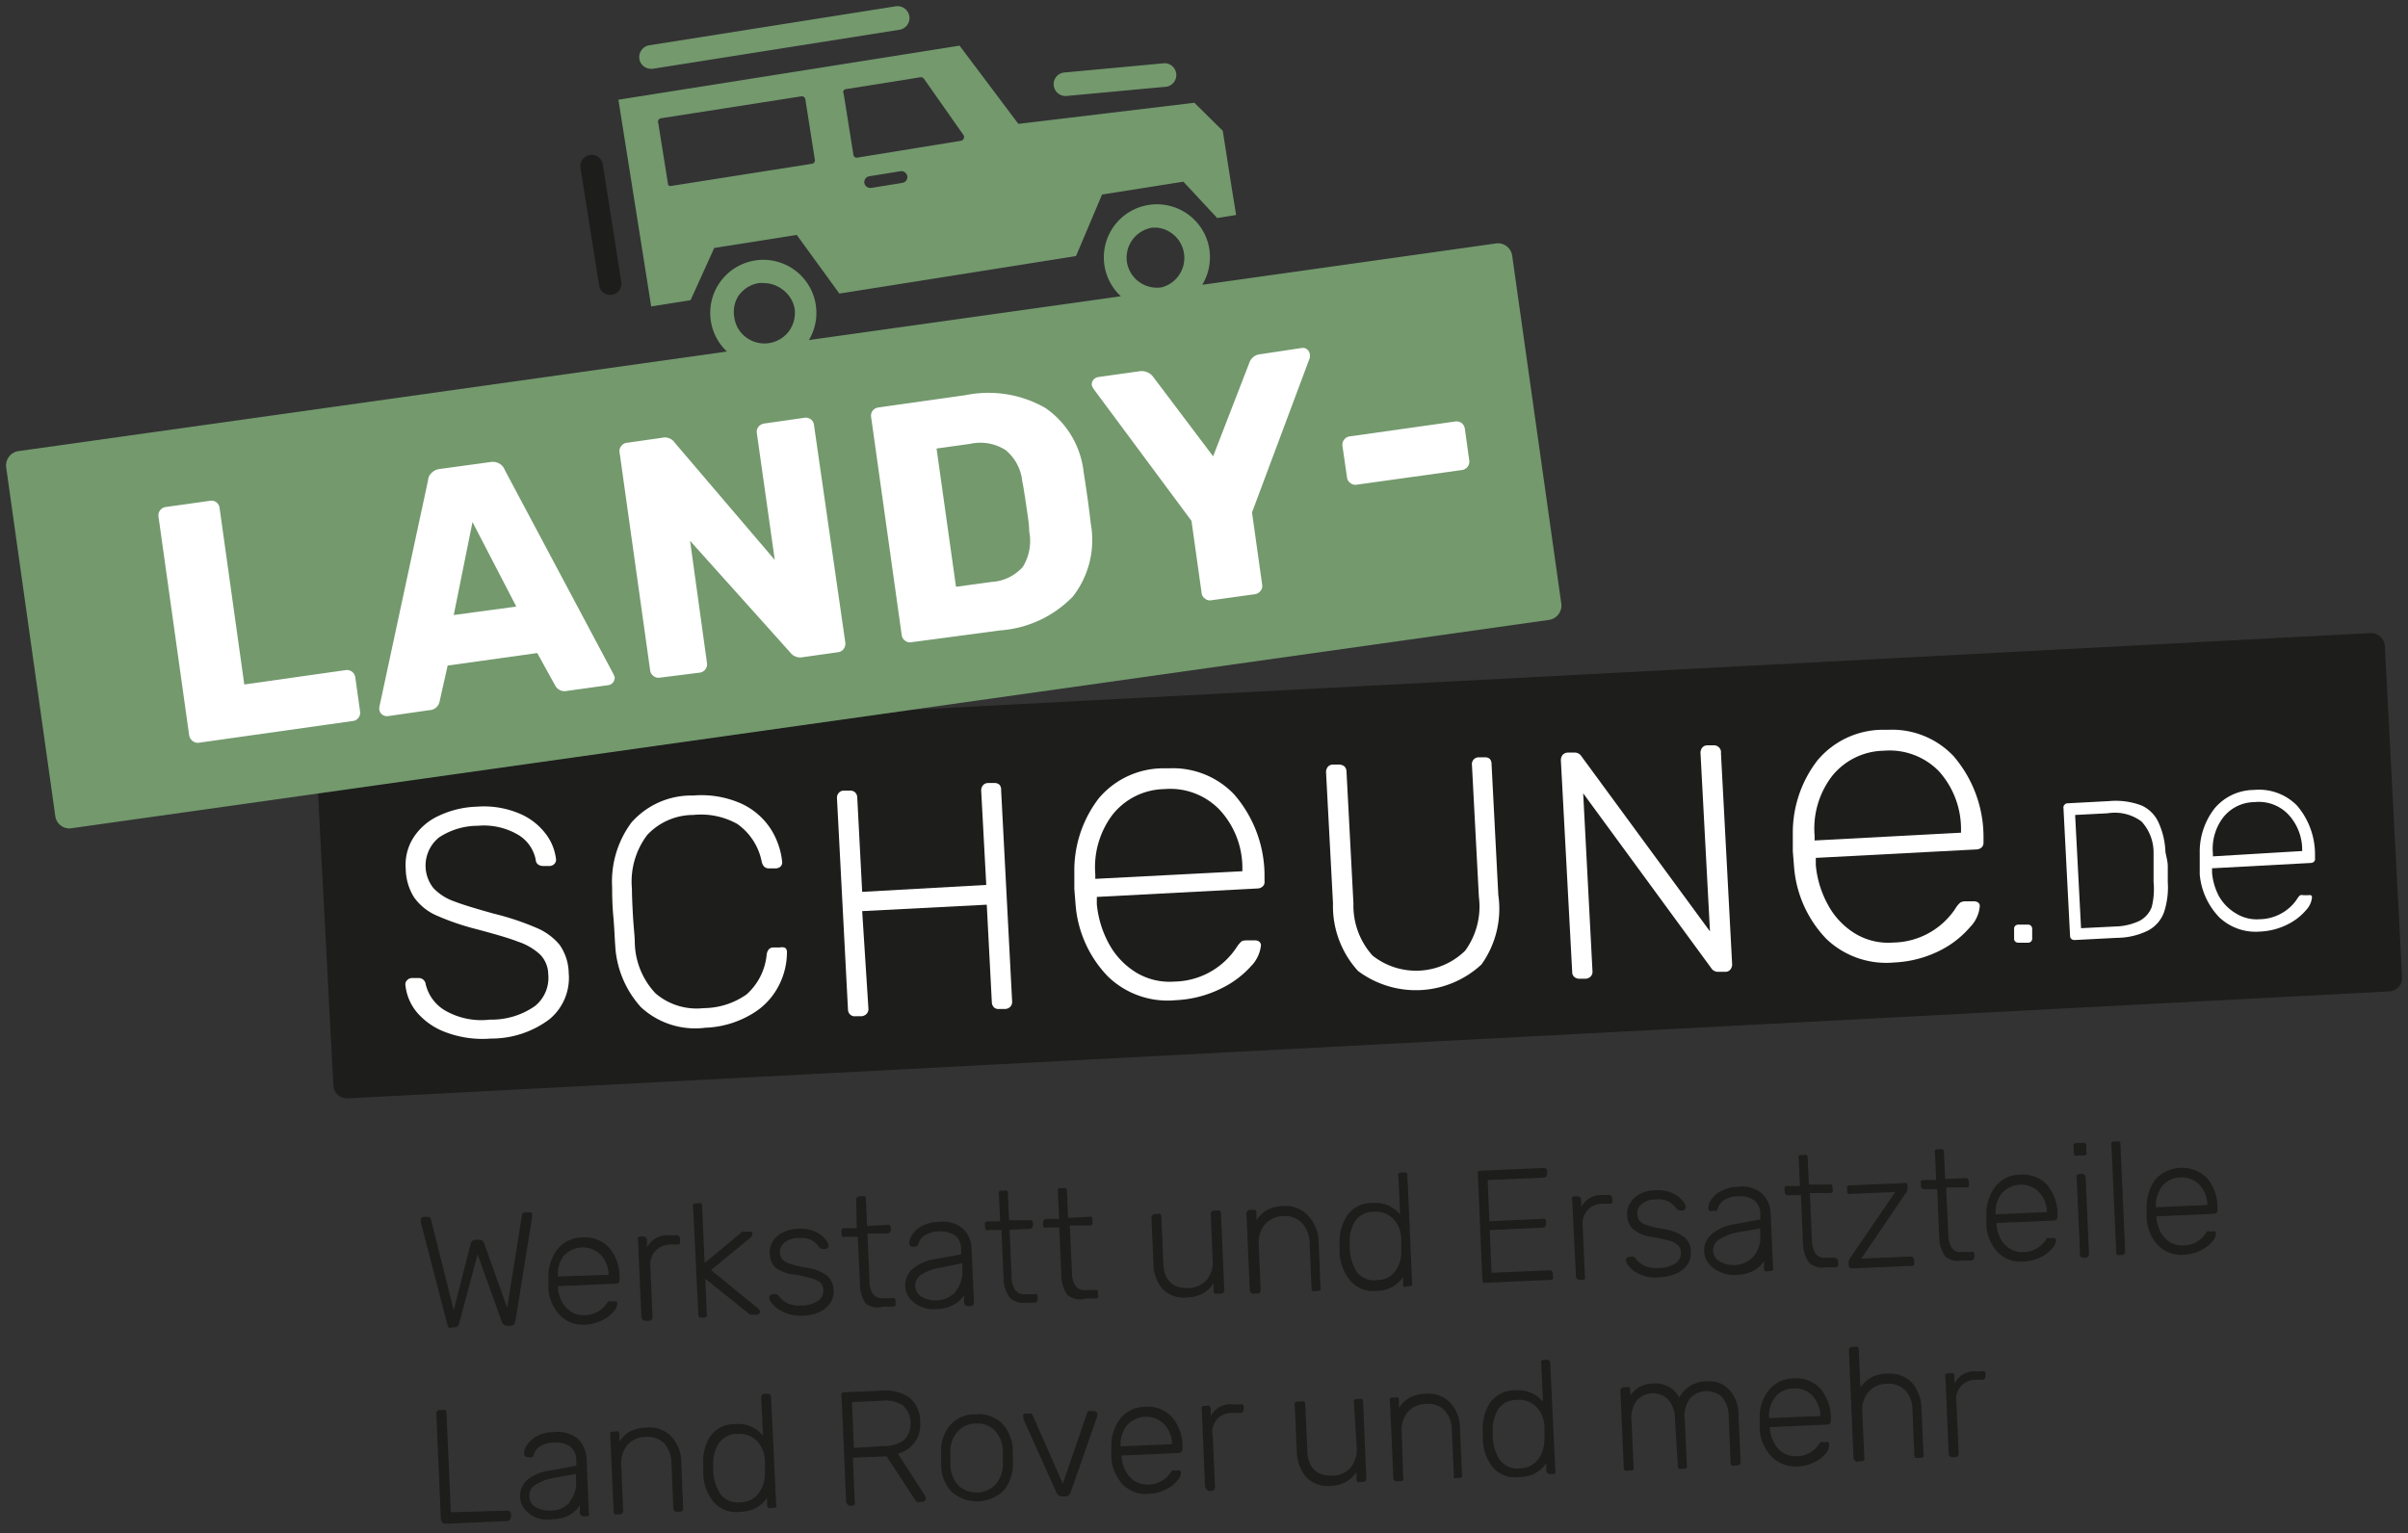
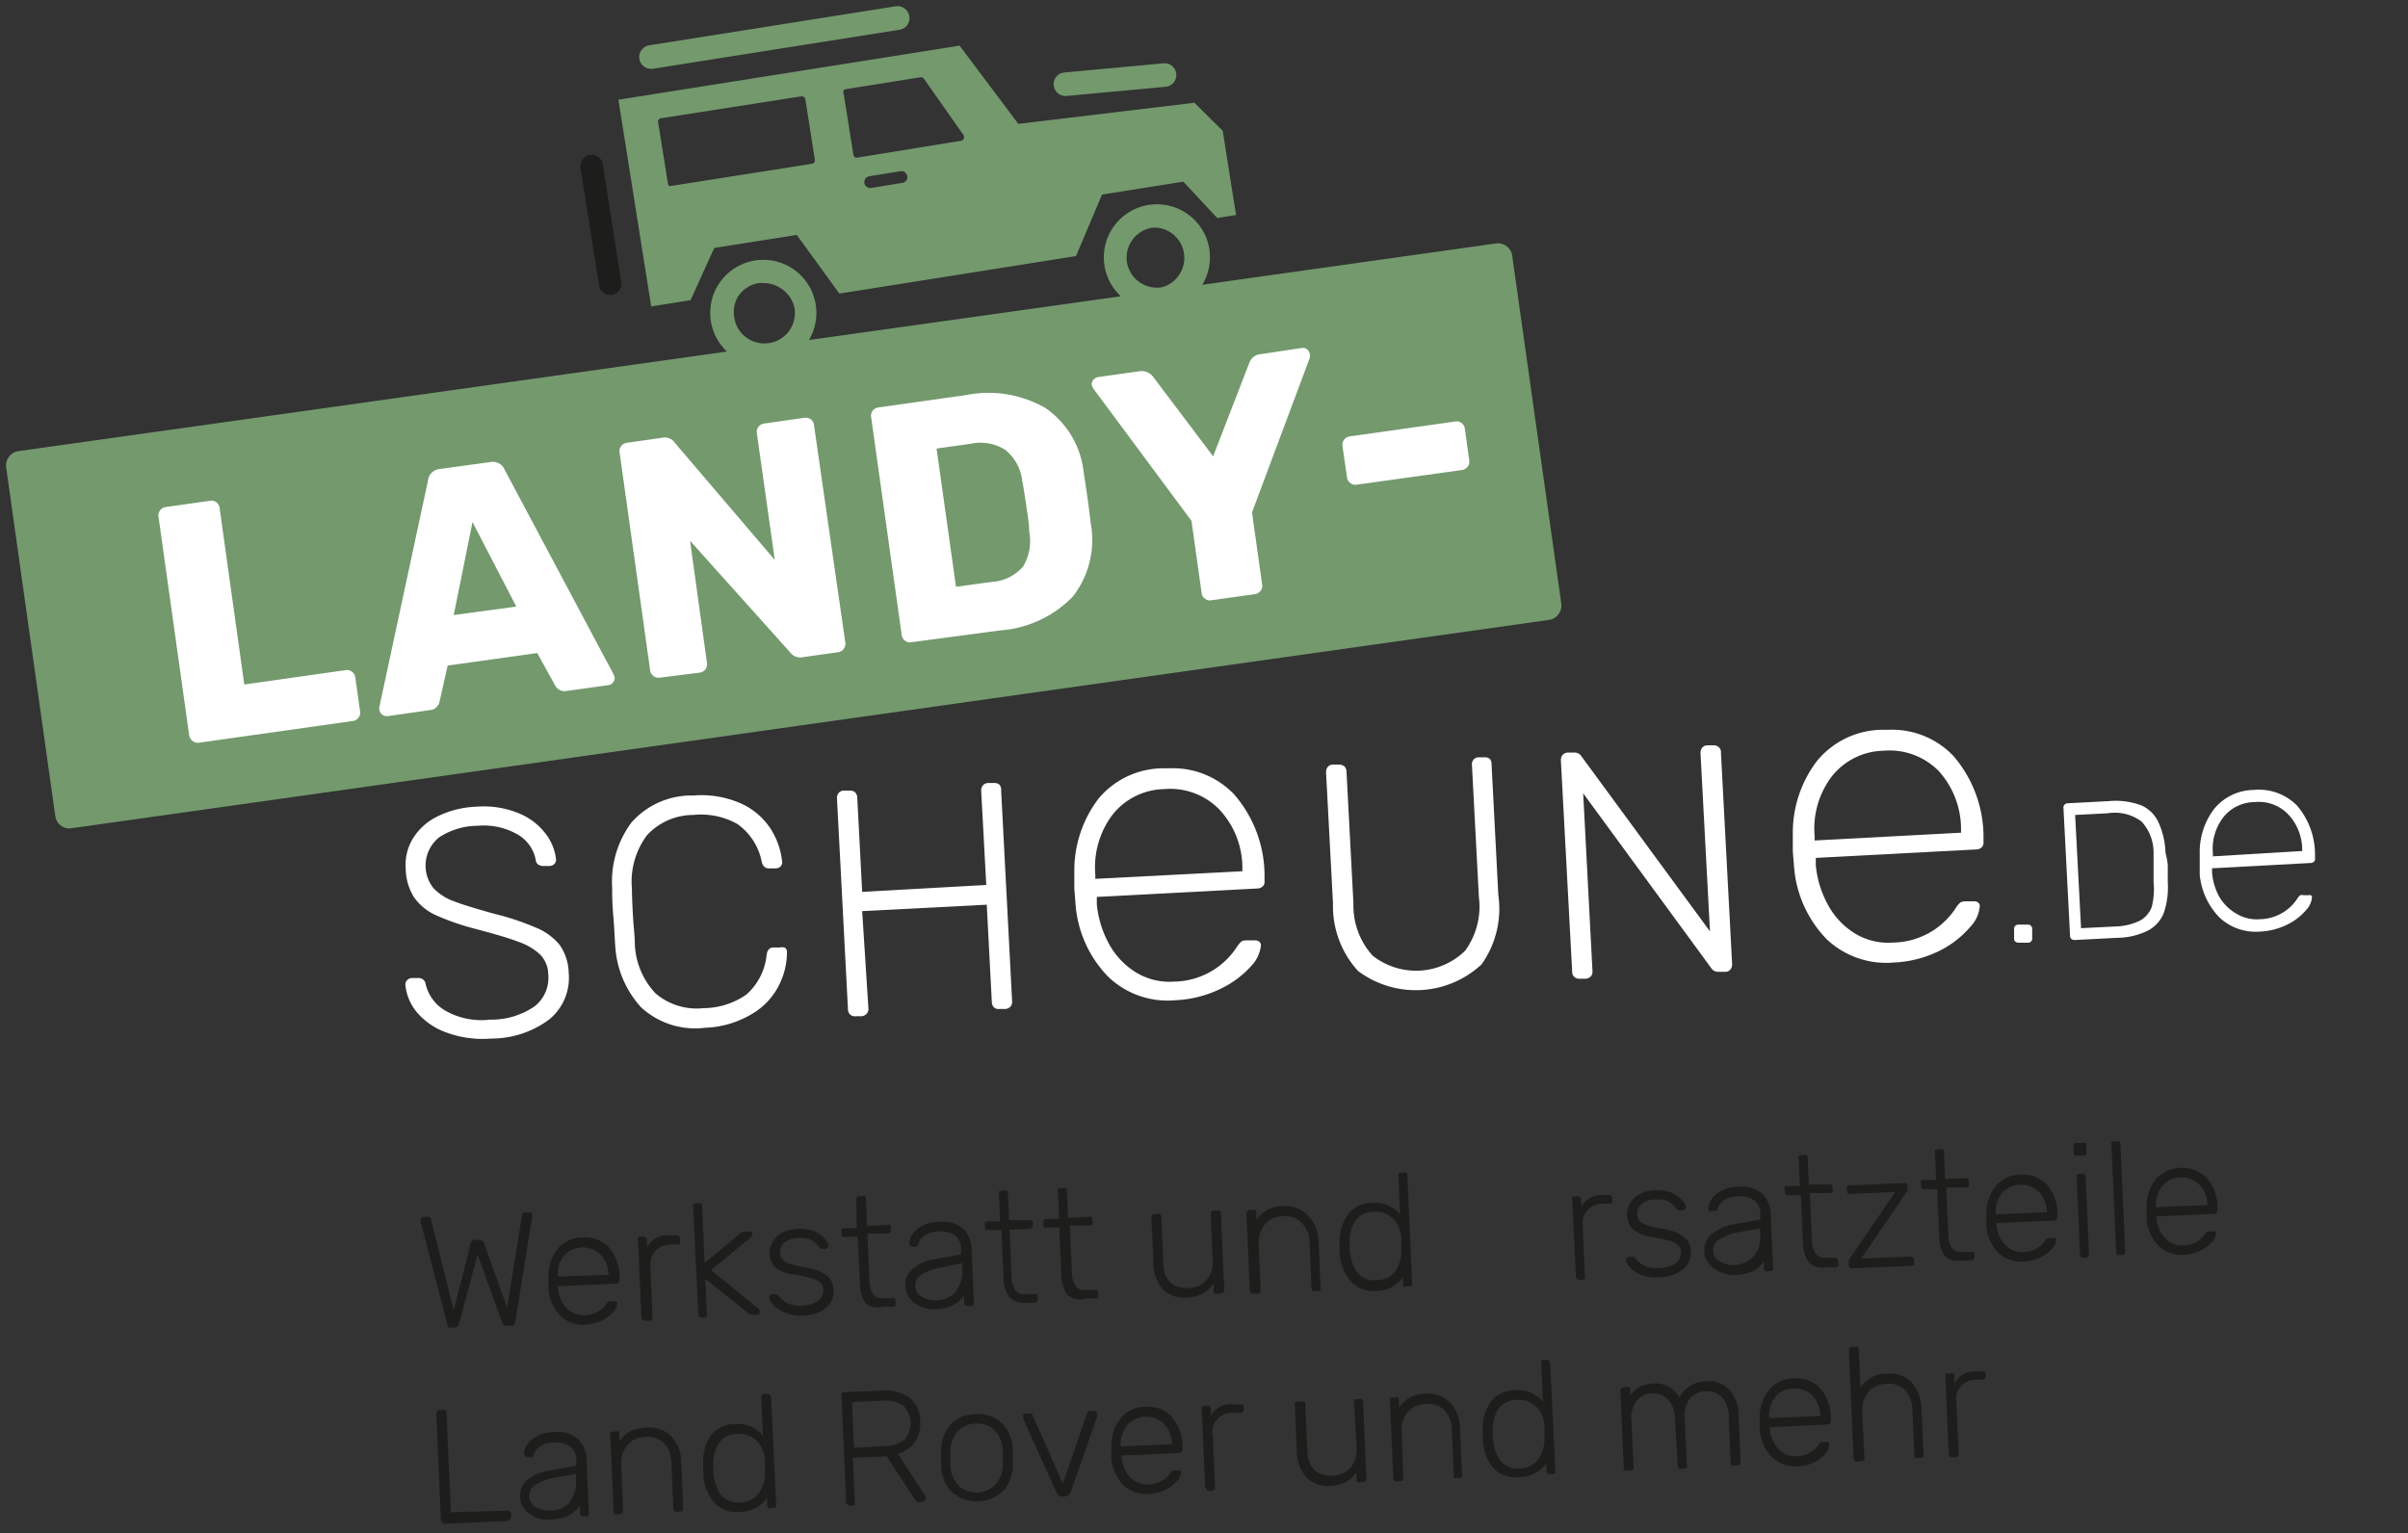
<svg xmlns="http://www.w3.org/2000/svg" id="Ebene_1" data-name="Ebene 1" viewBox="0 0 142.44 90.71">
  <rect x="0" y="0" width="142.44" height="90.71" fill="#333333" stroke="none" />
  <defs>
    <style>.cls-1{fill:#1d1d1b;}.cls-2{fill:#73996d;}.cls-3{fill:#fff;}</style>
  </defs>
  <title>Zeichenfläche 1</title>
  <path class="cls-1" d="M26.57,78.57a.26.26,0,0,1-.1-.17l-1.58-6.09,0-.11a.19.19,0,0,1,.05-.14.18.18,0,0,1,.13-.06h.2c.12,0,.2,0,.22.14l1.35,5.39,1-3.94a.28.28,0,0,1,.28-.23h.21a.29.29,0,0,1,.31.21L30,77.38l.88-5.49c0-.1.08-.15.2-.15h.2a.19.19,0,0,1,.14,0,.18.18,0,0,1,.06.13V72l-1,6.2a.38.38,0,0,1-.08.18.24.24,0,0,1-.18.06H30a.31.31,0,0,1-.31-.22l-1.44-4-1.09,4.08a.28.28,0,0,1-.29.24h-.14A.24.24,0,0,1,26.57,78.57Z" />
  <path class="cls-1" d="M33.14,77.84a2.55,2.55,0,0,1-.7-1.57l0-.38V75.5A2.64,2.64,0,0,1,33,73.88a1.89,1.89,0,0,1,1.44-.66,1.93,1.93,0,0,1,1.58.59,2.67,2.67,0,0,1,.63,1.78v.14a.23.23,0,0,1-.06.16.19.19,0,0,1-.15.06L33,76.1v.09a2,2,0,0,0,.24.83,1.59,1.59,0,0,0,.55.6,1.39,1.39,0,0,0,.79.2,1.67,1.67,0,0,0,.84-.24,1.63,1.63,0,0,0,.46-.44A.54.54,0,0,1,36,77a.4.4,0,0,1,.16,0h.15a.24.24,0,0,1,.15,0,.23.23,0,0,1,.06.12.82.82,0,0,1-.23.49,2,2,0,0,1-.69.52,2.42,2.42,0,0,1-1,.25A1.87,1.87,0,0,1,33.14,77.84ZM36,75.43v0a1.78,1.78,0,0,0-.47-1.19,1.51,1.51,0,0,0-2.21.1A1.8,1.8,0,0,0,33,75.53v0Z" />
  <path class="cls-1" d="M38,78.07a.2.2,0,0,1-.06-.15l-.2-4.53a.21.21,0,0,1,0-.16.18.18,0,0,1,.15-.07h.15a.21.21,0,0,1,.16.06.17.17,0,0,1,.07.15l0,.44a1.33,1.33,0,0,1,1.27-.72H40a.21.21,0,0,1,.16.05.2.2,0,0,1,.06.15v.13a.25.25,0,0,1,0,.16.2.2,0,0,1-.15.06l-.41,0a1.24,1.24,0,0,0-.89.37,1.2,1.2,0,0,0-.3.92l.13,3a.21.21,0,0,1-.06.16.2.2,0,0,1-.15.06H38.2A.21.21,0,0,1,38,78.07Z" />
  <path class="cls-1" d="M41.37,77.92a.18.18,0,0,1-.06-.15L41,71.42a.21.21,0,0,1,0-.16.2.2,0,0,1,.15-.06h.16a.25.25,0,0,1,.16,0,.2.2,0,0,1,.06.15l.15,3.38,2.06-1.71a.81.81,0,0,1,.2-.14.44.44,0,0,1,.19,0h.18a.2.2,0,0,1,.14,0,.18.18,0,0,1,.06.14.26.26,0,0,1-.11.2l-2.34,1.93,2.76,2.25c.08.08.13.14.13.19a.17.17,0,0,1-.05.14.16.16,0,0,1-.13.06h-.16l-.21,0a.63.63,0,0,1-.19-.13l-2.49-2,.09,2.08a.2.2,0,0,1,0,.15.26.26,0,0,1-.15.07h-.16A.18.18,0,0,1,41.37,77.92Z" />
  <path class="cls-1" d="M46.39,77.65a1.91,1.91,0,0,1-.66-.45.77.77,0,0,1-.23-.42.17.17,0,0,1,.06-.14.2.2,0,0,1,.14-.06h.14l.11,0a.32.32,0,0,1,.11.1,1.6,1.6,0,0,0,.53.44,1.81,1.81,0,0,0,.83.13,1.84,1.84,0,0,0,.95-.27.73.73,0,0,0,.33-.66.61.61,0,0,0-.16-.41,1.18,1.18,0,0,0-.49-.26,9.5,9.5,0,0,0-1-.23A2.22,2.22,0,0,1,45.87,75a1.19,1.19,0,0,1-.34-.83,1.26,1.26,0,0,1,.16-.68,1.53,1.53,0,0,1,.56-.54,2.16,2.16,0,0,1,.93-.24,2.09,2.09,0,0,1,1,.15,1.54,1.54,0,0,1,.61.43.83.83,0,0,1,.22.41.17.17,0,0,1-.06.14.2.2,0,0,1-.14.06h-.15a.24.24,0,0,1-.21-.12,1.47,1.47,0,0,0-.46-.41,1.54,1.54,0,0,0-.76-.12,1.34,1.34,0,0,0-.83.27.72.72,0,0,0-.26.61.64.64,0,0,0,.13.38,1,1,0,0,0,.44.26,6.58,6.58,0,0,0,.93.23,2.7,2.7,0,0,1,1.27.47,1.16,1.16,0,0,1,.4.88,1.21,1.21,0,0,1-.18.72,1.56,1.56,0,0,1-.63.55,2.74,2.74,0,0,1-1,.23A2.44,2.44,0,0,1,46.39,77.65Z" />
  <path class="cls-1" d="M51.21,77.13A2,2,0,0,1,50.87,76l-.13-2.82-.74,0a.28.28,0,0,1-.16,0,.2.2,0,0,1-.06-.15v-.14a.25.25,0,0,1,0-.15.26.26,0,0,1,.16-.07l.74,0L50.65,71a.21.21,0,0,1,.05-.16.2.2,0,0,1,.15-.06H51a.25.25,0,0,1,.16,0,.2.2,0,0,1,.06.15l.07,1.61,1.18-.06a.25.25,0,0,1,.16,0,.2.2,0,0,1,.06.15v.14a.2.2,0,0,1-.05.15.26.26,0,0,1-.15.07l-1.18,0,.12,2.78a1.38,1.38,0,0,0,.21.79.64.64,0,0,0,.6.25l.51,0a.21.21,0,0,1,.16,0,.2.2,0,0,1,.06.15v.13a.25.25,0,0,1,0,.16.2.2,0,0,1-.15.06l-.57,0A1.15,1.15,0,0,1,51.21,77.13Z" />
  <path class="cls-1" d="M54.47,77.31a1.67,1.67,0,0,1-.65-.48A1.27,1.27,0,0,1,54,75.07a2.67,2.67,0,0,1,1.35-.58l1.5-.27v-.34a1,1,0,0,0-.36-.79,1.79,1.79,0,0,0-1.78,0,.79.79,0,0,0-.37.47.34.34,0,0,1-.09.16.2.2,0,0,1-.14.05H54a.2.2,0,0,1-.15-.06.21.21,0,0,1-.07-.14,1,1,0,0,1,.17-.5,1.53,1.53,0,0,1,.57-.52,2.05,2.05,0,0,1,1-.25,1.86,1.86,0,0,1,1.47.42,1.72,1.72,0,0,1,.48,1.16l.14,3.18a.25.25,0,0,1-.05.16.2.2,0,0,1-.15.06h-.17a.25.25,0,0,1-.15-.05.2.2,0,0,1-.06-.15l0-.45a1.71,1.71,0,0,1-.6.56,2.23,2.23,0,0,1-1.06.27A1.91,1.91,0,0,1,54.47,77.31Zm2.06-.91a1.84,1.84,0,0,0,.39-1.33l0-.33L55.68,75a3,3,0,0,0-1.17.41.76.76,0,0,0-.37.67.75.75,0,0,0,.4.66,1.66,1.66,0,0,0,2-.31Z" />
  <path class="cls-1" d="M59.71,76.75a2,2,0,0,1-.35-1.15l-.12-2.82-.75,0a.25.25,0,0,1-.15,0,.26.26,0,0,1-.07-.15v-.14a.17.17,0,0,1,0-.15.18.18,0,0,1,.15-.07l.74,0-.07-1.6a.25.25,0,0,1,0-.16.2.2,0,0,1,.15-.06h.16a.21.21,0,0,1,.16,0,.2.2,0,0,1,.06.15l.07,1.6,1.19,0a.25.25,0,0,1,.15,0,.26.26,0,0,1,.07.15v.14a.2.2,0,0,1-.05.15.24.24,0,0,1-.15.07l-1.18.05.12,2.78a1.46,1.46,0,0,0,.21.79.66.66,0,0,0,.6.25l.52,0a.17.17,0,0,1,.15,0,.18.18,0,0,1,.06.15v.13a.21.21,0,0,1-.05.16.2.2,0,0,1-.15.06l-.56,0A1.1,1.1,0,0,1,59.71,76.75Z" />
  <path class="cls-1" d="M63.13,76.61a2.1,2.1,0,0,1-.35-1.16l-.12-2.82-.74,0a.25.25,0,0,1-.16,0,.2.2,0,0,1-.06-.15v-.14a.25.25,0,0,1,.05-.15.26.26,0,0,1,.15-.07l.75,0-.07-1.6a.21.21,0,0,1,0-.16.2.2,0,0,1,.15-.06h.16a.28.28,0,0,1,.16,0,.2.2,0,0,1,.06.15l.07,1.61L64.4,72a.25.25,0,0,1,.16,0,.2.2,0,0,1,.06.15v.14a.25.25,0,0,1,0,.15.26.26,0,0,1-.15.07l-1.19,0,.13,2.78a1.38,1.38,0,0,0,.21.79.64.64,0,0,0,.6.25l.51,0a.22.22,0,0,1,.16,0,.19.19,0,0,1,.06.15v.13a.25.25,0,0,1,0,.16.21.21,0,0,1-.16.06l-.56,0A1.15,1.15,0,0,1,63.13,76.61Z" />
  <path class="cls-1" d="M68.79,76.29a2.33,2.33,0,0,1-.56-1.53l-.12-2.71a.2.2,0,0,1,.06-.15.18.18,0,0,1,.15-.07h.16a.17.17,0,0,1,.15,0,.21.21,0,0,1,.07.15l.11,2.66c0,1.09.55,1.61,1.5,1.57a1.44,1.44,0,0,0,1.07-.48,1.65,1.65,0,0,0,.35-1.22l-.11-2.66a.19.19,0,0,1,.2-.22H72a.25.25,0,0,1,.15,0,.21.21,0,0,1,.07.15l.2,4.55a.25.25,0,0,1-.05.15.2.2,0,0,1-.15.06H72a.2.2,0,0,1-.15,0,.2.2,0,0,1-.06-.15l0-.45a1.94,1.94,0,0,1-.63.59,2.06,2.06,0,0,1-.94.24A1.75,1.75,0,0,1,68.79,76.29Z" />
  <path class="cls-1" d="M74,76.5a.26.26,0,0,1-.07-.15l-.2-4.54a.21.21,0,0,1,.06-.16.18.18,0,0,1,.15-.06h.16a.2.2,0,0,1,.15,0,.26.26,0,0,1,.07.15l0,.45a2,2,0,0,1,.63-.59,2,2,0,0,1,.94-.24,1.81,1.81,0,0,1,1.46.54A2.29,2.29,0,0,1,78,73.46l.11,2.71a.17.17,0,0,1,0,.15.21.21,0,0,1-.15.07h-.16a.17.17,0,0,1-.15,0,.21.21,0,0,1-.07-.15l-.11-2.66A1.81,1.81,0,0,0,77,72.35a1.36,1.36,0,0,0-1.1-.39,1.42,1.42,0,0,0-1.08.49,1.67,1.67,0,0,0-.36,1.21l.11,2.66a.19.19,0,0,1-.2.22h-.16A.2.2,0,0,1,74,76.5Z" />
  <path class="cls-1" d="M79.83,75.72a2.76,2.76,0,0,1-.59-1.61l0-.27v-.27a2.8,2.8,0,0,1,.45-1.65,1.75,1.75,0,0,1,1.49-.74,1.88,1.88,0,0,1,1.64.68l-.1-2.26a.25.25,0,0,1,0-.16.2.2,0,0,1,.15-.06h.16a.25.25,0,0,1,.16,0,.2.2,0,0,1,.06.15l.28,6.36a.2.2,0,0,1,0,.15.24.24,0,0,1-.15.07h-.16A.18.18,0,0,1,83,76.1.18.18,0,0,1,83,76l0-.44a1.89,1.89,0,0,1-1.57.82A1.75,1.75,0,0,1,79.83,75.72Zm2.7-.5A2,2,0,0,0,82.89,74c0-.07,0-.19,0-.38s0-.3,0-.37a2.05,2.05,0,0,0-.21-.77,1.58,1.58,0,0,0-.54-.58,1.43,1.43,0,0,0-.86-.2,1.28,1.28,0,0,0-1.11.54,2.14,2.14,0,0,0-.33,1.28v.27a2.78,2.78,0,0,0,.4,1.44,1.26,1.26,0,0,0,1.21.51A1.32,1.32,0,0,0,82.53,75.22Z" />
-   <path class="cls-1" d="M87.76,75.9a.26.26,0,0,1-.07-.15l-.27-6.25a.21.21,0,0,1,0-.16.18.18,0,0,1,.15-.07l3.72-.16a.19.19,0,0,1,.23.21v.14a.2.2,0,0,1-.06.15.18.18,0,0,1-.15.07L88,69.82l.1,2.44,3.12-.14a.29.29,0,0,1,.17,0,.21.21,0,0,1,.06.16v.14a.21.21,0,0,1-.06.16.2.2,0,0,1-.15.06l-3.12.14.11,2.53,3.41-.15a.21.21,0,0,1,.16.05.21.21,0,0,1,.06.16v.14a.25.25,0,0,1,0,.16.23.23,0,0,1-.16.06l-3.8.17A.25.25,0,0,1,87.76,75.9Z" />
  <path class="cls-1" d="M93.28,75.66a.2.2,0,0,1-.06-.15L93,71a.24.24,0,0,1,0-.16.2.2,0,0,1,.15-.06h.15a.21.21,0,0,1,.16.05.19.19,0,0,1,.07.16l0,.44a1.33,1.33,0,0,1,1.27-.72h.35a.19.19,0,0,1,.22.2V71a.21.21,0,0,1,0,.16.2.2,0,0,1-.15.06l-.41,0a1.2,1.2,0,0,0-.89.37,1.18,1.18,0,0,0-.3.92l.13,3a.28.28,0,0,1,0,.16.23.23,0,0,1-.16.06h-.15A.25.25,0,0,1,93.28,75.66Z" />
  <path class="cls-1" d="M97.07,75.43a1.67,1.67,0,0,1-.66-.45.75.75,0,0,1-.23-.41.2.2,0,0,1,.06-.15.35.35,0,0,1,.14-.06h.14a.22.22,0,0,1,.12,0,.35.35,0,0,1,.1.09,1.49,1.49,0,0,0,.53.44,1.58,1.58,0,0,0,.83.13,1.75,1.75,0,0,0,1-.26.73.73,0,0,0,.33-.66.61.61,0,0,0-.16-.41,1.19,1.19,0,0,0-.49-.27,10,10,0,0,0-1-.22,2.3,2.3,0,0,1-1.19-.48,1.19,1.19,0,0,1-.34-.83,1.26,1.26,0,0,1,.16-.68,1.39,1.39,0,0,1,.56-.54,1.87,1.87,0,0,1,.92-.24,2.11,2.11,0,0,1,1,.15,1.62,1.62,0,0,1,.61.43.79.79,0,0,1,.22.41.18.18,0,0,1-.06.14.2.2,0,0,1-.15.06h-.14a.24.24,0,0,1-.21-.12,1.47,1.47,0,0,0-.46-.41,1.43,1.43,0,0,0-.76-.12,1.28,1.28,0,0,0-.83.27.71.71,0,0,0-.26.61.67.67,0,0,0,.13.38,1,1,0,0,0,.44.26,5.59,5.59,0,0,0,.93.22,2.8,2.8,0,0,1,1.27.48,1.13,1.13,0,0,1,.4.87,1.24,1.24,0,0,1-.18.73,1.54,1.54,0,0,1-.63.54,2.55,2.55,0,0,1-1,.24A2.3,2.3,0,0,1,97.07,75.43Z" />
  <path class="cls-1" d="M101.73,75.25a1.62,1.62,0,0,1-.65-.49,1.15,1.15,0,0,1-.27-.7,1.27,1.27,0,0,1,.47-1.06,2.79,2.79,0,0,1,1.35-.57l1.5-.28v-.33a1,1,0,0,0-.36-.79,1.43,1.43,0,0,0-1-.24A1.5,1.5,0,0,0,102,71a.85.85,0,0,0-.38.48.34.34,0,0,1-.08.16.22.22,0,0,1-.14,0h-.13a.19.19,0,0,1-.16,0,.2.2,0,0,1-.06-.15.9.9,0,0,1,.17-.5,1.52,1.52,0,0,1,.57-.51,2.13,2.13,0,0,1,1-.26,1.82,1.82,0,0,1,1.47.43,1.72,1.72,0,0,1,.48,1.16l.14,3.18a.2.2,0,0,1,0,.15.21.21,0,0,1-.15.07h-.16a.2.2,0,0,1-.16,0,.21.21,0,0,1-.06-.16l0-.44a1.77,1.77,0,0,1-.59.56,2.28,2.28,0,0,1-1.07.26A1.74,1.74,0,0,1,101.73,75.25Zm2-.91a1.78,1.78,0,0,0,.39-1.34v-.32l-1.23.22a2.91,2.91,0,0,0-1.16.42.75.75,0,0,0,0,1.32,1.63,1.63,0,0,0,2-.3Z" />
  <path class="cls-1" d="M107,74.69a2,2,0,0,1-.35-1.15l-.12-2.82-.74,0a.19.19,0,0,1-.22-.2v-.13a.21.21,0,0,1,0-.16.2.2,0,0,1,.15-.06l.75,0-.07-1.61a.17.17,0,0,1,0-.15.21.21,0,0,1,.15-.07h.16a.17.17,0,0,1,.15,0,.21.21,0,0,1,.07.15l.07,1.6,1.18,0a.22.22,0,0,1,.16,0,.2.2,0,0,1,.06.15v.13a.25.25,0,0,1,0,.16.2.2,0,0,1-.15.06l-1.19,0,.12,2.78a1.6,1.6,0,0,0,.21.8.66.66,0,0,0,.6.25l.52,0a.25.25,0,0,1,.15.05.26.26,0,0,1,.07.15v.14a.17.17,0,0,1,0,.15.21.21,0,0,1-.15.07l-.56,0A1.12,1.12,0,0,1,107,74.69Z" />
  <path class="cls-1" d="M109.42,75a.21.21,0,0,1-.07-.15v-.16a.56.56,0,0,1,.12-.3l2.64-3.86-2.63.11a.21.21,0,0,1-.16,0,.2.2,0,0,1-.06-.15v-.13a.25.25,0,0,1,0-.16.2.2,0,0,1,.15-.06l3.21-.14a.17.17,0,0,1,.15,0,.21.21,0,0,1,.07.15v.16a.48.48,0,0,1-.12.3l-2.62,3.86,2.9-.12a.19.19,0,0,1,.22.2v.13a.28.28,0,0,1,0,.16.2.2,0,0,1-.15.06l-3.5.15A.17.17,0,0,1,109.42,75Z" />
  <path class="cls-1" d="M115.06,74.34a2.1,2.1,0,0,1-.35-1.16l-.12-2.81-.74,0a.25.25,0,0,1-.16-.05.2.2,0,0,1-.06-.15v-.14a.25.25,0,0,1,0-.15.2.2,0,0,1,.15-.06l.75,0-.07-1.6a.18.18,0,0,1,0-.16.21.21,0,0,1,.15-.06h.16a.28.28,0,0,1,.16,0,.21.21,0,0,1,.06.16l.07,1.6,1.18-.05a.19.19,0,0,1,.22.2v.13a.28.28,0,0,1,0,.16.2.2,0,0,1-.15.06l-1.19,0,.13,2.78a1.44,1.44,0,0,0,.21.8.62.62,0,0,0,.59.24l.52,0a.22.22,0,0,1,.16,0,.2.2,0,0,1,.06.15v.13a.21.21,0,0,1-.06.16.18.18,0,0,1-.15.06l-.56,0A1.15,1.15,0,0,1,115.06,74.34Z" />
  <path class="cls-1" d="M118.2,74.12a2.52,2.52,0,0,1-.7-1.57l0-.38v-.38a2.64,2.64,0,0,1,.56-1.62,1.9,1.9,0,0,1,1.44-.67,2,2,0,0,1,1.58.59,2.71,2.71,0,0,1,.63,1.78V72a.2.2,0,0,1-.06.15.24.24,0,0,1-.15.07l-3.4.14v.1a2,2,0,0,0,.24.83,1.49,1.49,0,0,0,.55.59,1.25,1.25,0,0,0,.79.2,1.49,1.49,0,0,0,.84-.24,1.61,1.61,0,0,0,.46-.43.54.54,0,0,1,.12-.15.28.28,0,0,1,.16,0h.15a.25.25,0,0,1,.15,0,.23.23,0,0,1,.06.12.84.84,0,0,1-.23.49,2.07,2.07,0,0,1-.68.52,2.51,2.51,0,0,1-1,.25A1.88,1.88,0,0,1,118.2,74.12Zm2.88-2.4v0a1.76,1.76,0,0,0-.47-1.19,1.52,1.52,0,0,0-2.21.09,1.8,1.8,0,0,0-.35,1.23v0Z" />
  <path class="cls-1" d="M122.74,68.38a.26.26,0,0,1-.07-.15v-.37a.19.19,0,0,1,0-.16.21.21,0,0,1,.15-.07h.36a.22.22,0,0,1,.16,0,.24.24,0,0,1,.07.16v.36a.18.18,0,0,1,0,.16.21.21,0,0,1-.16.06l-.36,0A.23.23,0,0,1,122.74,68.38Zm.36,6a.21.21,0,0,1-.06-.16l-.2-4.54a.2.2,0,0,1,0-.15.26.26,0,0,1,.15-.07h.16a.19.19,0,0,1,.22.2l.2,4.54a.2.2,0,0,1-.05.15.21.21,0,0,1-.15.07h-.16A.2.2,0,0,1,123.1,74.36Z" />
  <path class="cls-1" d="M125.24,74.26a.19.19,0,0,1-.06-.15l-.28-6.35a.21.21,0,0,1,0-.16.2.2,0,0,1,.15-.06h.16a.22.22,0,0,1,.16,0,.2.2,0,0,1,.06.15l.28,6.36a.25.25,0,0,1-.05.15.2.2,0,0,1-.15.06h-.17A.2.2,0,0,1,125.24,74.26Z" />
  <path class="cls-1" d="M127.68,73.71a2.58,2.58,0,0,1-.7-1.57l0-.38v-.38a2.64,2.64,0,0,1,.55-1.63,2.13,2.13,0,0,1,3-.07,2.7,2.7,0,0,1,.64,1.78v.14a.21.21,0,0,1-.06.16.2.2,0,0,1-.15.06l-3.4.15v.1a2.29,2.29,0,0,0,.24.82,1.67,1.67,0,0,0,.55.6,1.32,1.32,0,0,0,.79.2,1.53,1.53,0,0,0,1.3-.68.75.75,0,0,1,.13-.15.26.26,0,0,1,.15,0h.15a.24.24,0,0,1,.15,0,.14.14,0,0,1,.06.12.78.78,0,0,1-.23.5,2.2,2.2,0,0,1-.68.51,2.31,2.31,0,0,1-1,.25A1.9,1.9,0,0,1,127.68,73.71Zm2.89-2.41v0a1.8,1.8,0,0,0-.47-1.2,1.42,1.42,0,0,0-1.13-.43,1.35,1.35,0,0,0-1.08.53,1.8,1.8,0,0,0-.36,1.23v0Z" />
  <path class="cls-1" d="M26.15,90.06a.26.26,0,0,1-.07-.15l-.27-6.26a.2.2,0,0,1,.05-.15.21.21,0,0,1,.15-.07h.18a.28.28,0,0,1,.16,0,.2.2,0,0,1,.06.15l.26,5.9L30,89.38a.17.17,0,0,1,.16.05.2.2,0,0,1,.07.16v.14a.23.23,0,0,1-.06.16A.21.21,0,0,1,30,90l-3.68.16A.2.2,0,0,1,26.15,90.06Z" />
  <path class="cls-1" d="M31.68,89.78a1.7,1.7,0,0,1-.65-.49,1.21,1.21,0,0,1-.26-.7,1.26,1.26,0,0,1,.46-1.06A2.79,2.79,0,0,1,32.59,87l1.5-.28,0-.33a1,1,0,0,0-.35-.79,1.43,1.43,0,0,0-1-.24,1.51,1.51,0,0,0-.79.22.9.9,0,0,0-.38.48.34.34,0,0,1-.08.16.2.2,0,0,1-.14,0h-.13a.2.2,0,0,1-.15-.06A.21.21,0,0,1,31,86a.9.9,0,0,1,.17-.5,1.6,1.6,0,0,1,.57-.51,2,2,0,0,1,1-.25,1.86,1.86,0,0,1,1.47.42,1.78,1.78,0,0,1,.49,1.16l.13,3.18a.18.18,0,0,1,0,.16.18.18,0,0,1-.15.06h-.16a.25.25,0,0,1-.15-.05.26.26,0,0,1-.07-.15l0-.45a1.77,1.77,0,0,1-.59.56,2.12,2.12,0,0,1-1.06.26A1.78,1.78,0,0,1,31.68,89.78Zm2-.91a1.77,1.77,0,0,0,.39-1.34v-.32l-1.22.22a3,3,0,0,0-1.17.42.74.74,0,0,0-.37.66.76.76,0,0,0,.39.67,1.67,1.67,0,0,0,.87.2A1.52,1.52,0,0,0,33.73,88.87Z" />
  <path class="cls-1" d="M36.37,89.61a.18.18,0,0,1-.07-.15l-.2-4.54a.25.25,0,0,1,0-.15.26.26,0,0,1,.15-.07h.17a.17.17,0,0,1,.15,0,.21.21,0,0,1,.07.15l0,.45a1.86,1.86,0,0,1,.62-.6,2.25,2.25,0,0,1,1-.23,1.74,1.74,0,0,1,1.46.54,2.26,2.26,0,0,1,.58,1.51l.11,2.71a.19.19,0,0,1-.2.22h-.16a.2.2,0,0,1-.15-.05.21.21,0,0,1-.07-.15l-.11-2.66a1.83,1.83,0,0,0-.43-1.19,1.41,1.41,0,0,0-1.11-.38,1.44,1.44,0,0,0-1.07.48,1.7,1.7,0,0,0-.36,1.22l.11,2.66a.17.17,0,0,1-.05.15.18.18,0,0,1-.15.07h-.16A.17.17,0,0,1,36.37,89.61Z" />
  <path class="cls-1" d="M42.19,88.84a2.79,2.79,0,0,1-.59-1.61l0-.27v-.27A2.83,2.83,0,0,1,42,85a1.78,1.78,0,0,1,1.49-.74,1.88,1.88,0,0,1,1.64.69l-.1-2.26a.25.25,0,0,1,.05-.16.2.2,0,0,1,.15-.06h.16a.21.21,0,0,1,.16.05.2.2,0,0,1,.06.15L45.91,89a.21.21,0,0,1,0,.16.2.2,0,0,1-.15.06h-.16a.21.21,0,0,1-.16,0,.2.2,0,0,1-.06-.15l0-.45a1.9,1.9,0,0,1-1.57.83A1.76,1.76,0,0,1,42.19,88.84Zm2.7-.5a2,2,0,0,0,.36-1.2c0-.06,0-.18,0-.37s0-.31,0-.37a2,2,0,0,0-.21-.77,1.61,1.61,0,0,0-.54-.59,1.59,1.59,0,0,0-.86-.2,1.33,1.33,0,0,0-1.11.54,2.25,2.25,0,0,0-.34,1.29v.26a2.73,2.73,0,0,0,.4,1.44,1.29,1.29,0,0,0,1.21.52A1.36,1.36,0,0,0,44.89,88.34Z" />
  <path class="cls-1" d="M50.12,89a.21.21,0,0,1-.07-.15l-.27-6.25a.24.24,0,0,1,0-.16.2.2,0,0,1,.15-.06l2.22-.1a2.51,2.51,0,0,1,1.64.41,1.79,1.79,0,0,1,.64,1.42,1.86,1.86,0,0,1-.32,1.23,1.79,1.79,0,0,1-1,.67l1.65,2.55a.49.49,0,0,1,0,.11.18.18,0,0,1-.06.13.16.16,0,0,1-.13.06h-.11a.34.34,0,0,1-.22,0,1.12,1.12,0,0,1-.16-.19l-1.63-2.5-2,.08.11,2.62a.17.17,0,0,1,0,.15.26.26,0,0,1-.16.07h-.17A.2.2,0,0,1,50.12,89Zm2.18-3.44a1.87,1.87,0,0,0,1.22-.39,1.48,1.48,0,0,0-.09-2,1.89,1.89,0,0,0-1.25-.29l-1.78.08.11,2.71Z" />
  <path class="cls-1" d="M56.31,88.29a2.34,2.34,0,0,1-.64-1.55l0-.4v-.4a2.34,2.34,0,0,1,.51-1.59,1.94,1.94,0,0,1,1.52-.67,2,2,0,0,1,1.56.53,2.37,2.37,0,0,1,.65,1.55c0,.06,0,.2,0,.4a2.49,2.49,0,0,1,0,.4,2.39,2.39,0,0,1-.5,1.59,2.26,2.26,0,0,1-3.09.14Zm2.62-.5a1.85,1.85,0,0,0,.39-1.25c0-.07,0-.18,0-.36a2.39,2.39,0,0,0,0-.35,1.83,1.83,0,0,0-.5-1.22,1.47,1.47,0,0,0-1.11-.38,1.44,1.44,0,0,0-1.07.48A1.77,1.77,0,0,0,56.22,86v.35l0,.35a1.81,1.81,0,0,0,.5,1.22,1.57,1.57,0,0,0,2.18-.1Z" />
  <path class="cls-1" d="M62.48,88.29l-1.95-4.35,0-.1a.24.24,0,0,1,0-.14.18.18,0,0,1,.14-.06h.2a.23.23,0,0,1,.14,0,.28.28,0,0,1,.07.09l1.79,4.06,1.44-4.2a.37.37,0,0,1,.06-.1.22.22,0,0,1,.14,0h.2a.24.24,0,0,1,.14.05.18.18,0,0,1,.06.13v.11l-1.57,4.5a.35.35,0,0,1-.35.26h-.15A.36.36,0,0,1,62.48,88.29Z" />
  <path class="cls-1" d="M66.44,87.86a2.6,2.6,0,0,1-.7-1.57l0-.39v-.38a2.58,2.58,0,0,1,.56-1.62,1.85,1.85,0,0,1,1.43-.66,1.92,1.92,0,0,1,1.58.59,2.63,2.63,0,0,1,.64,1.78v.14a.2.2,0,0,1-.06.15.21.21,0,0,1-.15.07l-3.4.15v.09a2.11,2.11,0,0,0,.25.83,1.56,1.56,0,0,0,.54.6,1.41,1.41,0,0,0,.79.2,1.61,1.61,0,0,0,.85-.25,1.56,1.56,0,0,0,.45-.43.75.75,0,0,1,.13-.15.34.34,0,0,1,.15,0h.16a.18.18,0,0,1,.14,0,.14.14,0,0,1,.06.12.76.76,0,0,1-.23.49,2.07,2.07,0,0,1-.68.52,2.46,2.46,0,0,1-1,.25A1.9,1.9,0,0,1,66.44,87.86Zm2.89-2.41v0a1.76,1.76,0,0,0-.47-1.19,1.52,1.52,0,0,0-2.21.09,1.83,1.83,0,0,0-.36,1.23v0Z" />
  <path class="cls-1" d="M71.35,88.09a.26.26,0,0,1-.07-.15l-.19-4.54a.19.19,0,0,1,0-.16.18.18,0,0,1,.15-.06h.15a.22.22,0,0,1,.16,0,.29.29,0,0,1,.07.16l0,.44A1.33,1.33,0,0,1,73,83.1h.35a.19.19,0,0,1,.16,0,.19.19,0,0,1,.06.15v.13a.21.21,0,0,1-.06.16.18.18,0,0,1-.15.06l-.41,0A1.14,1.14,0,0,0,71.74,85l.13,3a.23.23,0,0,1-.06.16.2.2,0,0,1-.15.06H71.5A.25.25,0,0,1,71.35,88.09Z" />
  <path class="cls-1" d="M77.26,87.39a2.38,2.38,0,0,1-.55-1.53l-.12-2.71a.25.25,0,0,1,0-.15.26.26,0,0,1,.15-.07H77a.17.17,0,0,1,.15,0,.2.2,0,0,1,.06.15l.12,2.66c0,1.09.55,1.61,1.49,1.57a1.44,1.44,0,0,0,1.08-.48,1.74,1.74,0,0,0,.35-1.22L80.09,83a.25.25,0,0,1,0-.15.21.21,0,0,1,.15-.07h.17a.17.17,0,0,1,.15,0,.21.21,0,0,1,.07.15l.19,4.54a.17.17,0,0,1-.05.15.21.21,0,0,1-.15.07h-.16a.17.17,0,0,1-.15,0,.21.21,0,0,1-.07-.15l0-.44a2.07,2.07,0,0,1-.63.59,2.19,2.19,0,0,1-.93.23A1.75,1.75,0,0,1,77.26,87.39Z" />
  <path class="cls-1" d="M82.48,87.6a.2.2,0,0,1-.06-.15l-.2-4.54a.28.28,0,0,1,0-.16.2.2,0,0,1,.15-.06h.16a.25.25,0,0,1,.16,0,.2.2,0,0,1,.06.15l0,.45a2,2,0,0,1,.63-.59,2,2,0,0,1,.94-.23,1.78,1.78,0,0,1,1.47.53,2.23,2.23,0,0,1,.57,1.52l.12,2.71a.18.18,0,0,1,0,.16.19.19,0,0,1-.15.06h-.16a.25.25,0,0,1-.16,0A.2.2,0,0,1,86,87.3l-.12-2.67a1.71,1.71,0,0,0-.43-1.18,1.31,1.31,0,0,0-1.1-.38,1.44,1.44,0,0,0-1.08.48,1.63,1.63,0,0,0-.35,1.21L83,87.43a.17.17,0,0,1,0,.15.2.2,0,0,1-.15.06h-.16A.22.22,0,0,1,82.48,87.6Z" />
  <path class="cls-1" d="M88.31,86.83a2.9,2.9,0,0,1-.6-1.62l0-.26v-.27A2.81,2.81,0,0,1,88.14,83a1.78,1.78,0,0,1,1.49-.74,1.9,1.9,0,0,1,1.64.68l-.1-2.26a.2.2,0,0,1,0-.15.21.21,0,0,1,.15-.07h.16a.19.19,0,0,1,.22.2L92,87a.21.21,0,0,1,0,.16.2.2,0,0,1-.15.06h-.16a.25.25,0,0,1-.16-.05.2.2,0,0,1-.06-.15l0-.45a1.86,1.86,0,0,1-1.57.82A1.75,1.75,0,0,1,88.31,86.83Zm2.69-.5a2.07,2.07,0,0,0,.36-1.2c0-.06,0-.19,0-.37s0-.31,0-.38a2.05,2.05,0,0,0-.21-.77,1.6,1.6,0,0,0-.55-.58,1.4,1.4,0,0,0-.86-.2,1.31,1.31,0,0,0-1.11.54,2.32,2.32,0,0,0-.33,1.28v.27a2.78,2.78,0,0,0,.4,1.44,1.29,1.29,0,0,0,1.21.52A1.36,1.36,0,0,0,91,86.33Z" />
  <path class="cls-1" d="M96.11,87a.2.2,0,0,1-.06-.15l-.2-4.55a.2.2,0,0,1,.05-.15.26.26,0,0,1,.15-.07h.16a.18.18,0,0,1,.16,0,.19.19,0,0,1,.06.15v.33a1.89,1.89,0,0,1,.56-.5,1.87,1.87,0,0,1,.78-.2,1.6,1.6,0,0,1,1.57.83,1.76,1.76,0,0,1,.62-.68,1.93,1.93,0,0,1,1-.28,1.62,1.62,0,0,1,1.31.48,2.17,2.17,0,0,1,.57,1.51l.12,2.77a.25.25,0,0,1-.05.16.2.2,0,0,1-.15.06h-.17a.2.2,0,0,1-.15,0,.26.26,0,0,1-.07-.15l-.11-2.68a1.8,1.8,0,0,0-.41-1.23,1.31,1.31,0,0,0-1-.33,1.27,1.27,0,0,0-.88.42A1.72,1.72,0,0,0,99.66,84l.12,2.68a.25.25,0,0,1,0,.16.2.2,0,0,1-.15.06h-.17a.25.25,0,0,1-.15,0,.2.2,0,0,1-.06-.15L99.08,84a1.72,1.72,0,0,0-.43-1.22,1.28,1.28,0,0,0-1.82.08,1.69,1.69,0,0,0-.32,1.24l.12,2.69a.23.23,0,0,1,0,.15.18.18,0,0,1-.15.07h-.16A.25.25,0,0,1,96.11,87Z" />
  <path class="cls-1" d="M104.79,86.18a2.58,2.58,0,0,1-.7-1.57l0-.38v-.38a2.53,2.53,0,0,1,.56-1.62,1.9,1.9,0,0,1,1.44-.67,1.94,1.94,0,0,1,1.58.59,2.71,2.71,0,0,1,.63,1.78v.14a.21.21,0,0,1-.06.16.2.2,0,0,1-.15.06l-3.4.15v.1a2.07,2.07,0,0,0,.25.82,1.43,1.43,0,0,0,.54.6,1.35,1.35,0,0,0,.8.2,1.49,1.49,0,0,0,.84-.24,1.45,1.45,0,0,0,.45-.44,1.24,1.24,0,0,1,.13-.15.28.28,0,0,1,.15,0H108a.23.23,0,0,1,.14,0,.15.15,0,0,1,.06.13A.78.78,0,0,1,108,86a2.1,2.1,0,0,1-.68.52,2.42,2.42,0,0,1-1,.25A2,2,0,0,1,104.79,86.18Zm2.89-2.4v0a1.8,1.8,0,0,0-.47-1.2,1.38,1.38,0,0,0-1.13-.42,1.35,1.35,0,0,0-1.08.52,1.75,1.75,0,0,0-.35,1.23v0Z" />
  <path class="cls-1" d="M109.71,86.41a.21.21,0,0,1-.07-.15l-.27-6.35a.19.19,0,0,1,.2-.22h.16a.2.2,0,0,1,.15,0,.18.18,0,0,1,.07.15l.1,2.26a1.81,1.81,0,0,1,1.57-.82,1.8,1.8,0,0,1,1.47.53,2.35,2.35,0,0,1,.57,1.52l.12,2.71a.25.25,0,0,1,0,.16.2.2,0,0,1-.15.06h-.17a.25.25,0,0,1-.15,0,.26.26,0,0,1-.07-.15l-.11-2.66a1.76,1.76,0,0,0-.43-1.19,1.36,1.36,0,0,0-1.1-.38,1.44,1.44,0,0,0-1.08.48,1.69,1.69,0,0,0-.36,1.21l.12,2.67a.25.25,0,0,1,0,.15.26.26,0,0,1-.15.07h-.17A.17.17,0,0,1,109.71,86.41Z" />
  <path class="cls-1" d="M115.34,86.17a.26.26,0,0,1-.07-.15l-.19-4.54a.19.19,0,0,1,0-.16.18.18,0,0,1,.15-.06h.15a.22.22,0,0,1,.16,0,.22.22,0,0,1,.07.16l0,.44a1.33,1.33,0,0,1,1.27-.72h.35a.18.18,0,0,1,.16,0,.18.18,0,0,1,.06.15v.13a.23.23,0,0,1-.06.16.18.18,0,0,1-.15.06l-.41,0A1.14,1.14,0,0,0,115.73,83l.13,3a.23.23,0,0,1-.06.16.2.2,0,0,1-.15.06h-.16A.25.25,0,0,1,115.34,86.17Z" />
-   <path class="cls-1" d="M141.07,38.23a.82.82,0,0,0-.86-.77L53.89,42,18.81,46.91l.91,17.31a.81.81,0,0,0,.85.77l120.75-6.33a.8.8,0,0,0,.77-.85Z" />
  <path class="cls-1" d="M36.09,17.45a.66.66,0,0,1-.65-.56l-1.11-7a.67.67,0,0,1,1.32-.21l1.1,7a.66.66,0,0,1-.55.76Z" />
  <path class="cls-2" d="M63,5.68h.07L69,5.13a.7.7,0,0,0-.12-1.39l-5.92.55a.69.69,0,0,0-.63.75A.7.7,0,0,0,63,5.68Z" />
  <path class="cls-2" d="M38.5,4.07h.11l14.6-2.31a.7.7,0,0,0,.58-.8A.71.71,0,0,0,53,.37L38.4,2.68a.71.71,0,0,0-.58.8A.69.69,0,0,0,38.5,4.07Z" />
  <path class="cls-2" d="M40.85,17.76l1.4-3.09,4.88-.77,2.52,3.47,14-2.22,1.54-3.64L70,10.75l2,2.15,1.12-.18-.26-1.6-.53-3.38L70.65,6.08,60.24,7.33,56.76,2.7,36.58,5.9l1.94,12.23Zm12.53-6.94-1.85.3h-.05a.35.35,0,0,1-.35-.29.35.35,0,0,1,.29-.4l1.85-.3a.36.36,0,0,1,.4.29A.35.35,0,0,1,53.38,10.82ZM49.9,5.36A.22.22,0,0,1,50,5.28l4.45-.71a.23.23,0,0,1,.21.1L57,8a.22.22,0,0,1,0,.21.22.22,0,0,1-.16.12l-6.15,1h0a.2.2,0,0,1-.21-.18l-.57-3.58A.24.24,0,0,1,49.9,5.36ZM39.08,7,47.4,5.7a.21.21,0,0,1,.24.18l.56,3.57a.2.2,0,0,1-.17.24L39.71,11h0a.25.25,0,0,1-.12,0,.16.16,0,0,1-.08-.14l-.57-3.57A.21.21,0,0,1,39.08,7Z" />
  <path class="cls-2" d="M89.45,15.13a.85.85,0,0,0-1-.72L71.12,16.85a3.18,3.18,0,0,0,.42-2.09,3.14,3.14,0,1,0-5.24,2.77L47.85,20.12A3.14,3.14,0,1,0,43,20.8L1.1,26.69a.86.86,0,0,0-.73,1l2.9,20.59a.84.84,0,0,0,1,.72L91.62,36.68a.86.86,0,0,0,.73-1ZM68.16,13.47l.28,0A1.8,1.8,0,0,1,68.72,17a1.8,1.8,0,0,1-2.06-1.5A1.8,1.8,0,0,1,68.16,13.47Zm-24.45,4a1.8,1.8,0,0,1,1.18-.72,1.32,1.32,0,0,1,.28,0,1.83,1.83,0,0,1,1.06.34A1.8,1.8,0,0,1,47,18.24a1.83,1.83,0,0,1-.32,1.34,1.81,1.81,0,0,1-2.52.4,1.76,1.76,0,0,1-.72-1.18A1.78,1.78,0,0,1,43.71,17.46Z" />
  <path class="cls-3" d="M11.39,43.84a.53.53,0,0,1-.2-.33L9.38,30.6A.5.5,0,0,1,9.8,30l2.63-.37a.47.47,0,0,1,.37.09.49.49,0,0,1,.19.34L14.45,40.5l6-.85a.49.49,0,0,1,.38.1.51.51,0,0,1,.19.35l.28,2a.47.47,0,0,1-.09.36.45.45,0,0,1-.34.2l-9.13,1.29A.49.49,0,0,1,11.39,43.84Z" />
  <path class="cls-3" d="M22.61,42.28a.44.44,0,0,1-.17-.27.53.53,0,0,1,0-.18l2.88-13.41a.66.66,0,0,1,.2-.43.79.79,0,0,1,.49-.24L29,27.34a.8.8,0,0,1,.54.09.72.72,0,0,1,.31.36l6.44,12.1.07.17a.45.45,0,0,1-.09.31.42.42,0,0,1-.29.17l-2.44.34a.63.63,0,0,1-.7-.32l-1.06-1.92-5.3.74L26,41.52a.63.63,0,0,1-.6.5l-2.44.35A.45.45,0,0,1,22.61,42.28Zm7.93-6.39-2.59-5-1.11,5.5Z" />
  <path class="cls-3" d="M38.66,40a.48.48,0,0,1-.2-.32L36.65,26.77a.45.45,0,0,1,.1-.38.47.47,0,0,1,.33-.19l2.1-.3a.7.7,0,0,1,.73.29l5.92,6.94-1.06-7.5a.45.45,0,0,1,.1-.38.51.51,0,0,1,.33-.19l2.38-.34a.5.5,0,0,1,.38.09.47.47,0,0,1,.19.34L50,38a.52.52,0,0,1-.09.39.48.48,0,0,1-.33.2l-2.13.3a.73.73,0,0,1-.71-.29L40.82,32l1,7.23a.5.5,0,0,1-.43.57L39,40.1A.46.46,0,0,1,38.66,40Z" />
  <path class="cls-3" d="M53.54,37.91a.48.48,0,0,1-.2-.32L51.53,24.68a.49.49,0,0,1,.09-.38.51.51,0,0,1,.33-.19l5.17-.73a6.77,6.77,0,0,1,4.72.76,5.31,5.31,0,0,1,2.26,3.79c.06.39.14.89.23,1.53s.15,1.14.19,1.51a5.44,5.44,0,0,1-1.06,4.33,6.65,6.65,0,0,1-4.29,2L53.91,38A.45.45,0,0,1,53.54,37.91Zm5.13-3.48a2.65,2.65,0,0,0,1.84-.9,2.93,2.93,0,0,0,.37-2.09c0-.39-.08-.88-.17-1.49s-.16-1.1-.24-1.47a2.74,2.74,0,0,0-1-1.86,2.78,2.78,0,0,0-2.07-.36l-2,.28,1.15,8.18Z" />
  <path class="cls-3" d="M71.28,35.42a.45.45,0,0,1-.2-.33l-.6-4.27L64.68,23a1.53,1.53,0,0,1-.1-.21.45.45,0,0,1,.09-.31.48.48,0,0,1,.29-.17l2.49-.35a.85.85,0,0,1,.75.32L71.76,27l2.14-5.53a.75.75,0,0,1,.64-.51L77,20.59a.41.41,0,0,1,.32.08.47.47,0,0,1,.16.28,1.77,1.77,0,0,1,0,.22l-3.42,9.15.6,4.27a.47.47,0,0,1-.1.38.53.53,0,0,1-.34.19l-2.59.36A.44.44,0,0,1,71.28,35.42Z" />
  <path class="cls-3" d="M79.88,28.58a.45.45,0,0,1-.2-.33l-.27-1.86a.5.5,0,0,1,.1-.38.51.51,0,0,1,.33-.19l6.24-.88a.51.51,0,0,1,.38.09.53.53,0,0,1,.19.34l.26,1.87a.5.5,0,0,1-.09.37.52.52,0,0,1-.34.2l-6.24.87A.44.44,0,0,1,79.88,28.58Z" />
  <path class="cls-3" d="M120.13,54.77a.24.24,0,0,0-.2-.06l-.55,0a.24.24,0,0,0-.24.27l0,.56a.22.22,0,0,0,.08.18.28.28,0,0,0,.18.06l.56,0a.26.26,0,0,0,.19-.08.24.24,0,0,0,.06-.19l0-.55A.26.26,0,0,0,120.13,54.77Z" />
  <path class="cls-3" d="M128.09,50.37a4.57,4.57,0,0,0-.41-1.71,2,2,0,0,0-1-1,4.31,4.31,0,0,0-1.92-.26l-2.46.13a.23.23,0,0,0-.18.09.21.21,0,0,0-.06.19l.39,7.57a.25.25,0,0,0,.08.18.29.29,0,0,0,.19.06l2.52-.13a4.18,4.18,0,0,0,1.84-.44A2,2,0,0,0,128,54a4.69,4.69,0,0,0,.23-1.8c0-.23,0-.54,0-.92S128.11,50.61,128.09,50.37Zm-.81,3.3a1.54,1.54,0,0,1-.73.82,3.57,3.57,0,0,1-1.45.33l-2,.1-.35-6.7,1.93-.1a2.64,2.64,0,0,1,2,.49,2.71,2.71,0,0,1,.71,1.86c0,.23,0,.52,0,.86s0,.63,0,.86A4.35,4.35,0,0,1,127.28,53.67Z" />
  <path class="cls-3" d="M136.69,51.06a.26.26,0,0,0,.19-.08.19.19,0,0,0,.06-.18v-.24a4.45,4.45,0,0,0-1.06-2.89,3.15,3.15,0,0,0-2.56-.93A3.06,3.06,0,0,0,131,47.83a4.18,4.18,0,0,0-.88,2.65l0,.63,0,.63a4.19,4.19,0,0,0,1.16,2.54,3.13,3.13,0,0,0,2.41.84,4,4,0,0,0,1.62-.42,3.41,3.41,0,0,0,1.1-.85,1.26,1.26,0,0,0,.35-.75.15.15,0,0,0-.06-.13.48.48,0,0,0-.18,0l-.25,0a.45.45,0,0,0-.21,0,.85.85,0,0,0-.18.22,2.64,2.64,0,0,1-.77.76,2.74,2.74,0,0,1-1.46.44,2.3,2.3,0,0,1-1.38-.34,2.77,2.77,0,0,1-1-1,3.61,3.61,0,0,1-.42-1.41l0-.27h.1Zm-5.79-.39v-.16a3.06,3.06,0,0,1,.59-2.12,2.38,2.38,0,0,1,1.87-.93,2.41,2.41,0,0,1,2,.73,3.07,3.07,0,0,1,.82,2v.17h-.1Z" />
  <path class="cls-3" d="M31.71,54.89a15.74,15.74,0,0,0-2.5-.83c-1-.28-1.81-.52-2.35-.73a3.1,3.1,0,0,1-1.22-.78,2.14,2.14,0,0,1,.33-3,4.18,4.18,0,0,1,2.3-.69,4,4,0,0,1,2.32.5,2.2,2.2,0,0,1,1.1,1.52.36.36,0,0,0,.17.29.54.54,0,0,0,.27.07l.38,0a.4.4,0,0,0,.29-.13.35.35,0,0,0,.09-.28,3.06,3.06,0,0,0-.63-1.52,3.78,3.78,0,0,0-1.6-1.2,5.39,5.39,0,0,0-2.45-.38,5.68,5.68,0,0,0-2.34.58,3.5,3.5,0,0,0-1.45,1.31A3,3,0,0,0,24,51.41a3.27,3.27,0,0,0,.49,1.68,3.21,3.21,0,0,0,1.29,1.06,14.69,14.69,0,0,0,2.34.81c1.13.3,2,.55,2.53.76a3.57,3.57,0,0,1,1.29.75,1.7,1.7,0,0,1,.49,1.17,2.14,2.14,0,0,1-.79,1.89,4.47,4.47,0,0,1-2.66.8,4.29,4.29,0,0,1-2.67-.55,2.46,2.46,0,0,1-1.13-1.55.41.41,0,0,0-.44-.36l-.38,0a.39.39,0,0,0-.28.13.33.33,0,0,0-.1.28,3,3,0,0,0,.7,1.64,4.1,4.1,0,0,0,1.75,1.18,6.16,6.16,0,0,0,2.61.35,5.71,5.71,0,0,0,3.46-1.14,3.18,3.18,0,0,0,1.14-2.75,3,3,0,0,0-.54-1.66A3.57,3.57,0,0,0,31.71,54.89Z" />
  <path class="cls-3" d="M46.13,56.06l-.38,0c-.23,0-.36.16-.4.42a3.6,3.6,0,0,1-1.19,2.36,4.46,4.46,0,0,1-2.54.81,3.74,3.74,0,0,1-2.84-.87,4.51,4.51,0,0,1-1.23-3c0-.37-.07-.91-.11-1.62s-.06-1.24-.06-1.59a4.57,4.57,0,0,1,.9-3.16A3.73,3.73,0,0,1,41,48.22a4.41,4.41,0,0,1,2.61.53A3.57,3.57,0,0,1,45.06,51c.07.27.22.39.44.38l.39,0a.41.41,0,0,0,.28-.11.33.33,0,0,0,.1-.25v0A4.47,4.47,0,0,0,45.56,49a4.14,4.14,0,0,0-1.75-1.47A5.82,5.82,0,0,0,41,47.07a4.72,4.72,0,0,0-3.65,1.6,5.86,5.86,0,0,0-1.14,3.84c0,.36,0,.93.07,1.72s.08,1.33.11,1.68a5.9,5.9,0,0,0,1.53,3.69,4.72,4.72,0,0,0,3.8,1.21A5.74,5.74,0,0,0,44.47,60a4.08,4.08,0,0,0,1.58-1.65,4.3,4.3,0,0,0,.5-2,.31.31,0,0,0-.11-.27A.54.54,0,0,0,46.13,56.06Z" />
  <path class="cls-3" d="M59.12,46.43a.45.45,0,0,0-.33-.1l-.35,0a.41.41,0,0,0-.3.14.49.49,0,0,0-.1.32l.3,5.57L51,52.77l-.29-5.57a.45.45,0,0,0-.13-.32.44.44,0,0,0-.33-.1l-.34,0a.39.39,0,0,0-.3.14.44.44,0,0,0-.1.32l.65,12.49a.42.42,0,0,0,.13.3.4.4,0,0,0,.32.1h.34a.47.47,0,0,0,.31-.14.41.41,0,0,0,.11-.31L51,53.91l7.37-.38.3,5.78a.46.46,0,0,0,.13.3.4.4,0,0,0,.31.09h.34a.44.44,0,0,0,.31-.13.41.41,0,0,0,.11-.32l-.65-12.49A.45.45,0,0,0,59.12,46.43Z" />
  <path class="cls-3" d="M73,47a5,5,0,0,0-3.83-1.54h-.39A5,5,0,0,0,65,47.23a7,7,0,0,0-1.45,4.37l0,1,.08,1a6.87,6.87,0,0,0,1.92,4.19,5.07,5.07,0,0,0,4,1.39,6.71,6.71,0,0,0,2.68-.69A5.71,5.71,0,0,0,74,57.17a2.07,2.07,0,0,0,.59-1.25.29.29,0,0,0-.11-.21.45.45,0,0,0-.29-.07l-.42,0c-.25,0-.32.05-.34.07a1.8,1.8,0,0,0-.3.37,4.5,4.5,0,0,1-3.68,2,3.81,3.81,0,0,1-2.28-.56,4.51,4.51,0,0,1-1.58-1.69,6.09,6.09,0,0,1-.71-2.33l0-.43,9.51-.5a.46.46,0,0,0,.31-.13.35.35,0,0,0,.1-.3l0-.4A7.34,7.34,0,0,0,73,47Zm-8.21,5v-.27a5.16,5.16,0,0,1,1-3.5,4,4,0,0,1,3.09-1.54,4.05,4.05,0,0,1,3.25,1.21,5.06,5.06,0,0,1,1.36,3.37l0,.28Z" />
  <path class="cls-3" d="M88.14,44.92a.39.39,0,0,0-.31-.11l-.35,0a.4.4,0,0,0-.41.46l.41,7.8a4.45,4.45,0,0,1-.81,3.18,4.15,4.15,0,0,1-5.48.29,4.42,4.42,0,0,1-1.13-3.08l-.41-7.8a.45.45,0,0,0-.13-.32.53.53,0,0,0-.34-.1l-.34,0a.39.39,0,0,0-.3.14.49.49,0,0,0-.1.32l.41,7.75a5.7,5.7,0,0,0,1.48,4,5.71,5.71,0,0,0,7.3-.38,5.66,5.66,0,0,0,1-4.11l-.4-7.74A.46.46,0,0,0,88.14,44.92Z" />
  <path class="cls-3" d="M101.66,44.2a.44.44,0,0,0-.33-.1l-.34,0a.39.39,0,0,0-.3.14.49.49,0,0,0-.1.32l.56,10.55L93.54,44.74a.46.46,0,0,0-.41-.21l-.4,0a.43.43,0,0,0-.3.14.51.51,0,0,0-.1.32L93,57.51a.38.38,0,0,0,.13.3.45.45,0,0,0,.31.1l.34,0a.46.46,0,0,0,.31-.13.39.39,0,0,0,.11-.31l-.55-10.53,7.58,10.35a.46.46,0,0,0,.41.21l.42,0a.36.36,0,0,0,.3-.14.47.47,0,0,0,.1-.32l-.66-12.47A.41.41,0,0,0,101.66,44.2Z" />
  <path class="cls-3" d="M115.55,44.73a5,5,0,0,0-3.83-1.55l-.4,0A5.06,5.06,0,0,0,107.5,45a7,7,0,0,0-1.45,4.37l0,1,.08,1a6.92,6.92,0,0,0,1.91,4.19,5.13,5.13,0,0,0,4,1.39,6.71,6.71,0,0,0,2.68-.69,5.71,5.71,0,0,0,1.81-1.4,2,2,0,0,0,.58-1.25.25.25,0,0,0-.1-.21.46.46,0,0,0-.3-.07l-.42,0a.65.65,0,0,0-.33.07,1.48,1.48,0,0,0-.3.37,4.5,4.5,0,0,1-3.68,2,3.78,3.78,0,0,1-2.29-.56,4.49,4.49,0,0,1-1.57-1.69,6,6,0,0,1-.71-2.33l0-.43,9.5-.5a.47.47,0,0,0,.32-.13.39.39,0,0,0,.1-.3l0-.4A7.34,7.34,0,0,0,115.55,44.73Zm-8.21,5v-.27a5.11,5.11,0,0,1,1-3.5,4,4,0,0,1,3.09-1.54,4.08,4.08,0,0,1,3.25,1.2A5.11,5.11,0,0,1,116,49l0,.27Z" />
</svg>